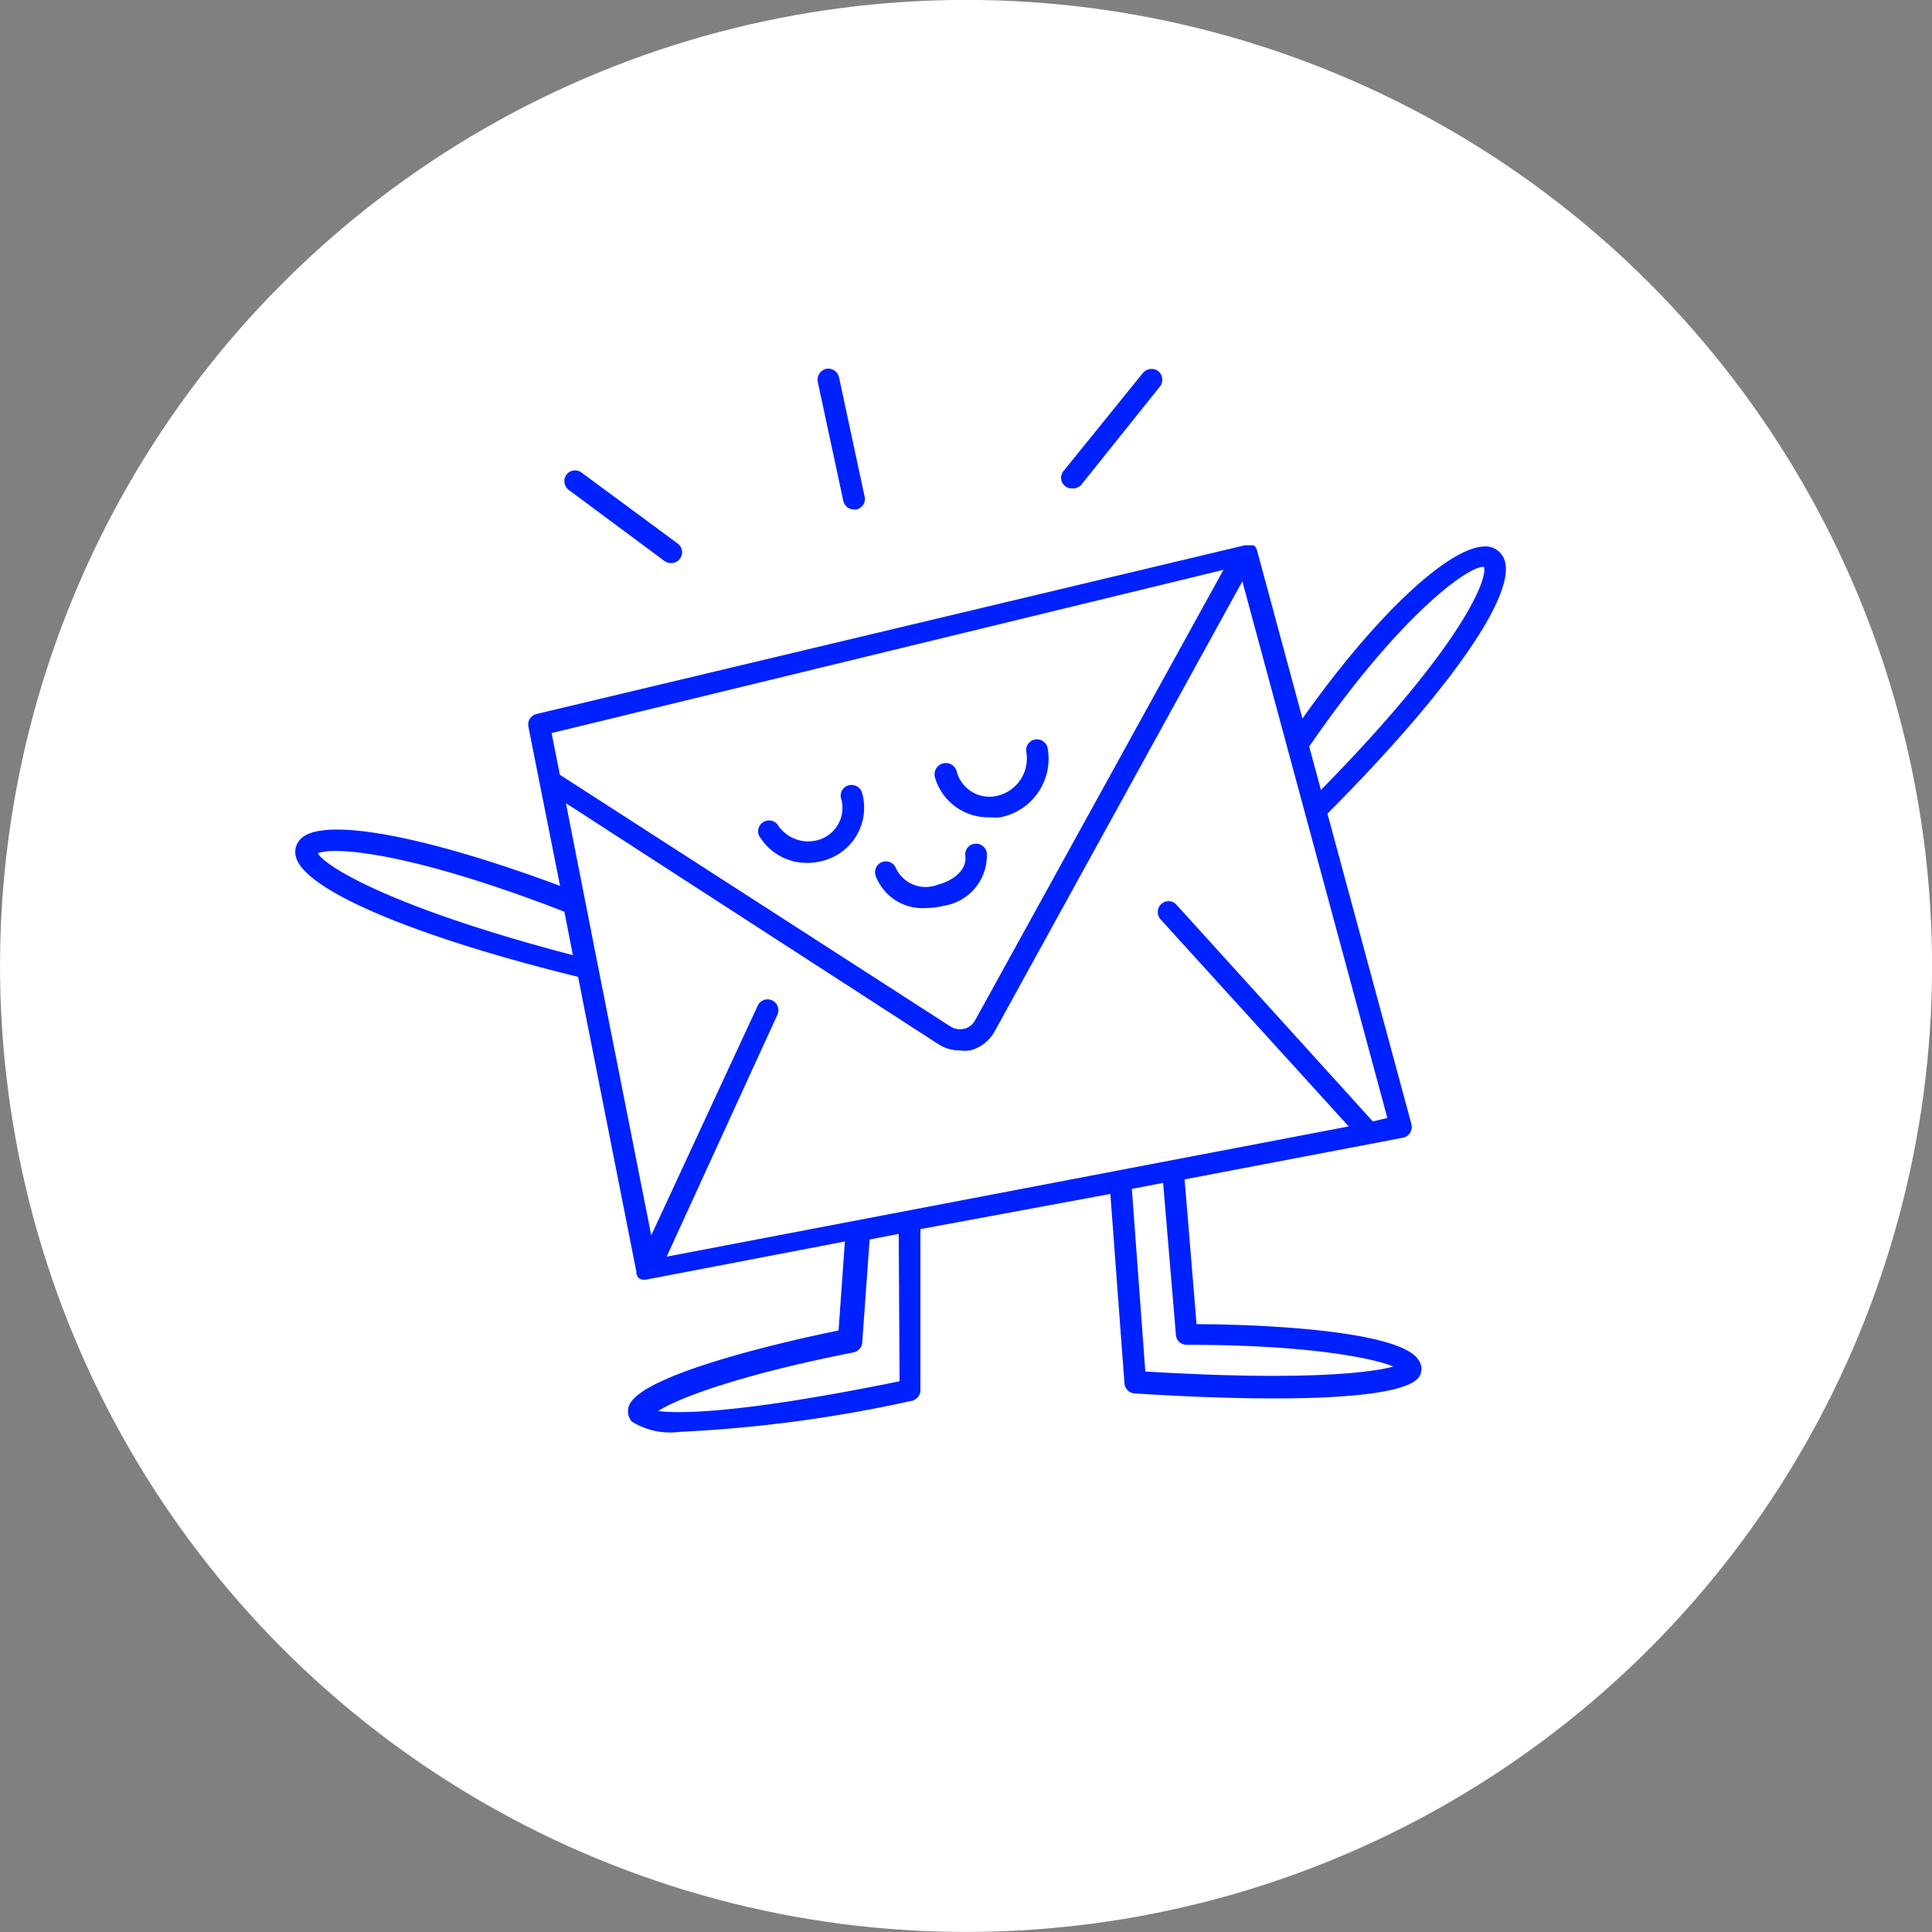
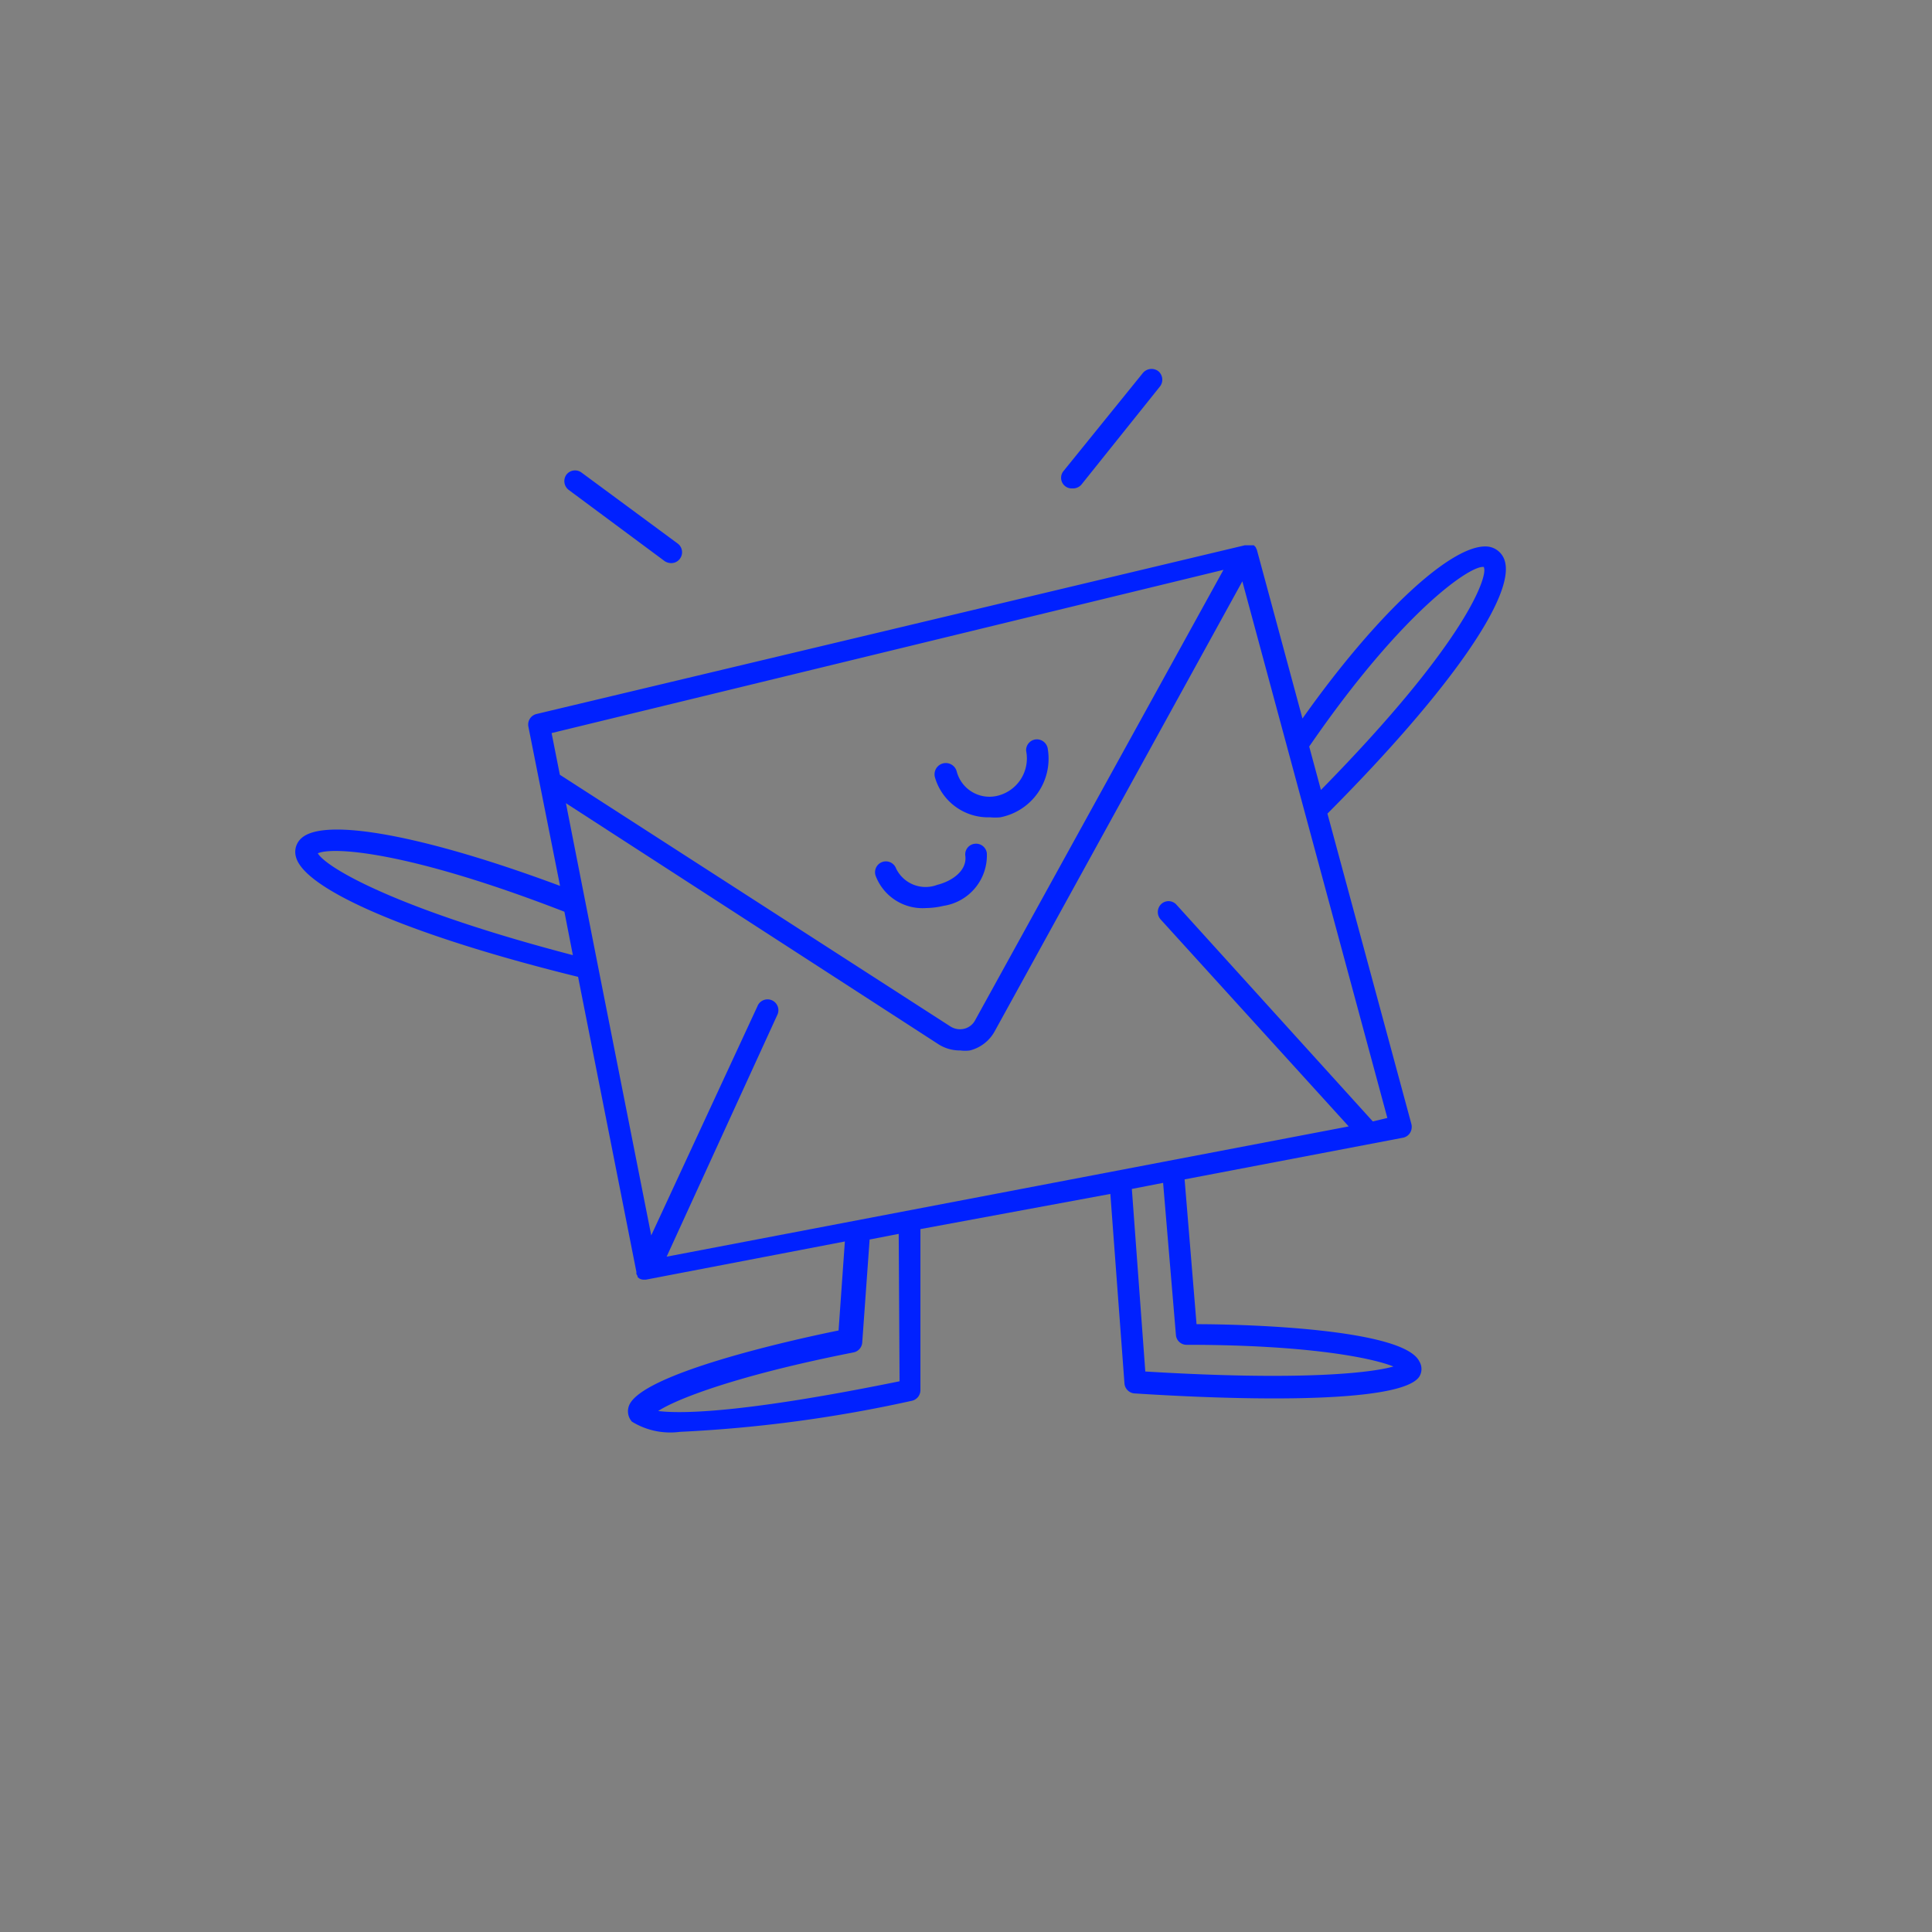
<svg xmlns="http://www.w3.org/2000/svg" id="Layer_1" data-name="Layer 1" viewBox="0 0 89 89">
  <rect x="0" y="0" width="89" height="89" fill="#808080" stroke="none" />
  <defs>
    <style>.cls-1{fill:#fff;}.cls-2{fill:#0021ff;}</style>
  </defs>
-   <circle class="cls-1" cx="44.5" cy="44.5" r="44.5" transform="translate(-13.64 68.58) rotate(-67.5)" />
  <path class="cls-2" d="M42.67,41.83a3.64,3.64,0,0,0,.79-.1,2.35,2.35,0,0,0,2-2.43.5.5,0,0,0-.56-.43.49.49,0,0,0-.43.56c.08.68-.61,1.16-1.29,1.33a1.51,1.51,0,0,1-1.9-.75.5.5,0,0,0-.64-.3.5.5,0,0,0-.3.64A2.31,2.31,0,0,0,42.67,41.83Z" />
  <path class="cls-2" d="M45.61,37.65a2.42,2.42,0,0,0,.47,0,2.75,2.75,0,0,0,2.19-3.13.51.51,0,0,0-.54-.46.5.5,0,0,0-.46.53,1.77,1.77,0,0,1-1.37,2.08,1.56,1.56,0,0,1-1.83-1.14.5.5,0,1,0-1,.28A2.55,2.55,0,0,0,45.61,37.65Z" />
-   <path class="cls-2" d="M35,38.55a2.55,2.55,0,0,0,2.22,1.2,2.79,2.79,0,0,0,1-.2,2.52,2.52,0,0,0,1.5-3,.51.51,0,0,0-.6-.38.49.49,0,0,0-.38.59,1.54,1.54,0,0,1-.89,1.88,1.67,1.67,0,0,1-2-.61.5.5,0,0,0-.85.53Z" />
  <path class="cls-2" d="M55.12,61l-.55-6.67,10.06-1.92a.49.49,0,0,0,.33-.23.54.54,0,0,0,.06-.39L61.15,37.48c5.58-5.6,8.7-10.06,8.16-11.67a.92.92,0,0,0-.76-.63C66.93,25,63.43,28.25,60,33.1l-2.1-7.77h0l-.06-.13,0,0-.08-.08-.06,0h0l-.11,0-.06,0h-.19L24.72,32.89a.5.5,0,0,0-.38.58l1.46,7.34C19.63,38.51,15,37.64,13.9,38.6a.84.84,0,0,0-.27.86C14,41,19.1,43.15,26.63,45l2.69,13.61a.05.05,0,0,0,0,0,.13.13,0,0,0,0,.08.41.41,0,0,0,.05.09l0,.05.09.07,0,0h0a.41.41,0,0,0,.19.05h.1l9.17-1.76-.29,4.1c-2.18.44-9.14,2-9.66,3.48a.72.72,0,0,0,.14.72,3.37,3.37,0,0,0,2.21.47A63.1,63.1,0,0,0,42,64.53a.5.5,0,0,0,.4-.49V56.62L51.15,55l.65,8.73a.5.5,0,0,0,.47.46c1.57.1,4,.23,6.44.23,3.16,0,6.15-.23,6.67-1a.67.67,0,0,0,0-.71C64.64,61.22,57.47,61,55.12,61Zm8.12-9.34-9.06-10a.49.49,0,0,0-.7,0,.51.51,0,0,0,0,.71l8.65,9.52-31.42,6,5.09-11.12a.5.5,0,1,0-.91-.41L30,56.91,27.55,44.52h0L26.07,37,43.24,48.11a1.82,1.82,0,0,0,1,.28,1.61,1.61,0,0,0,.44,0,1.8,1.8,0,0,0,1.14-.88L57.23,26.78,63.91,51.5Zm5.12-25.51c.17.37-.71,3.32-7.51,10.24l-.54-2C64.62,28.12,67.79,26,68.36,26.12Zm-12,.1L44.92,47a.78.78,0,0,1-.5.39.82.82,0,0,1-.63-.1l-18-11.6-.38-1.92ZM14.64,39.31C15.3,39,18.76,39.19,26,42l.39,2C18.35,41.9,15.06,40,14.64,39.31Zm26.8,24.32C33.69,65.21,31.11,65.1,30.32,65c.82-.54,3.57-1.63,9-2.7a.5.5,0,0,0,.4-.46l.34-4.74,1.34-.26Zm11.32-.45-.62-8.41,1.44-.28.59,7a.49.49,0,0,0,.49.46c5.57,0,8.54.6,9.53,1C63.17,63.24,60,63.62,52.76,63.18Z" />
-   <path class="cls-2" d="M38.85,23.08a.5.5,0,0,0,.49.39h.11a.49.49,0,0,0,.38-.59l-1.18-5.5a.51.51,0,0,0-.59-.39.52.52,0,0,0-.39.6Z" />
  <path class="cls-2" d="M49.43,22.5a.51.51,0,0,0,.39-.18l3.61-4.51a.51.51,0,0,0-.07-.71.52.52,0,0,0-.71.08L49,21.69a.49.49,0,0,0,.39.81Z" />
  <path class="cls-2" d="M30.62,25.85a.55.55,0,0,0,.3.09.49.49,0,0,0,.4-.2.5.5,0,0,0-.1-.7l-4.43-3.27a.5.5,0,0,0-.7.1.51.51,0,0,0,.11.7Z" />
</svg>